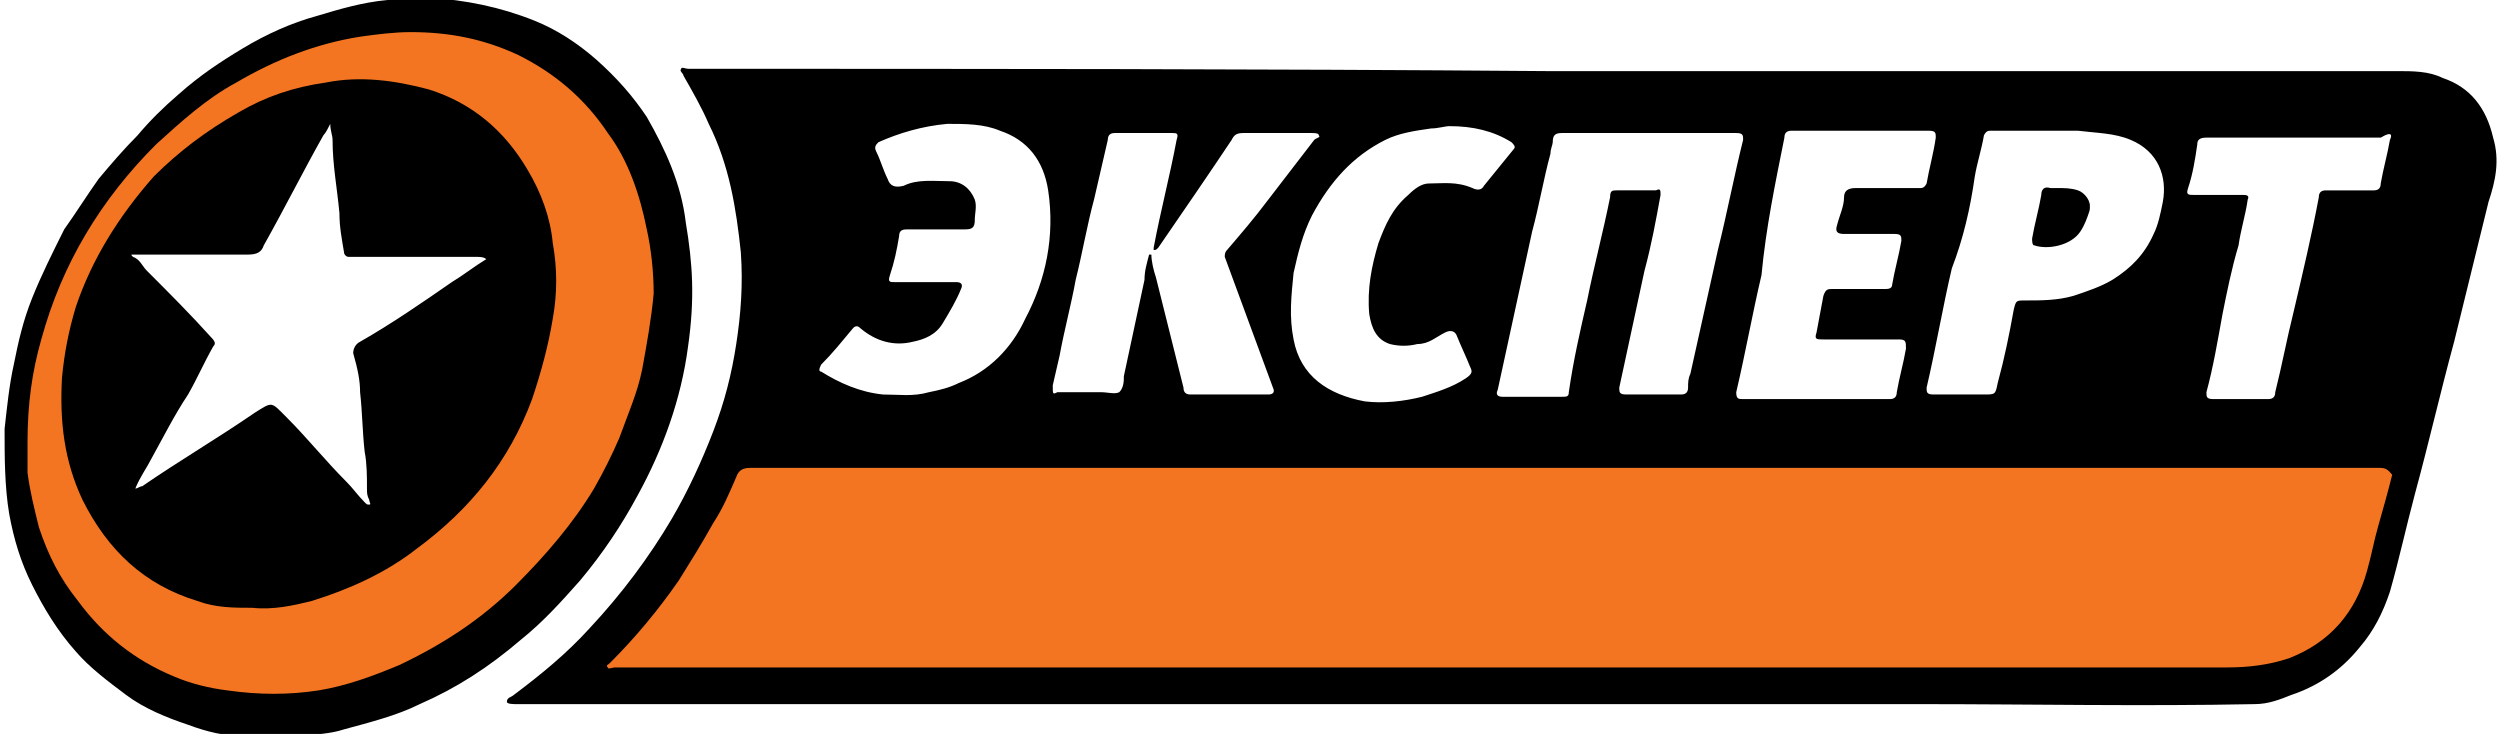
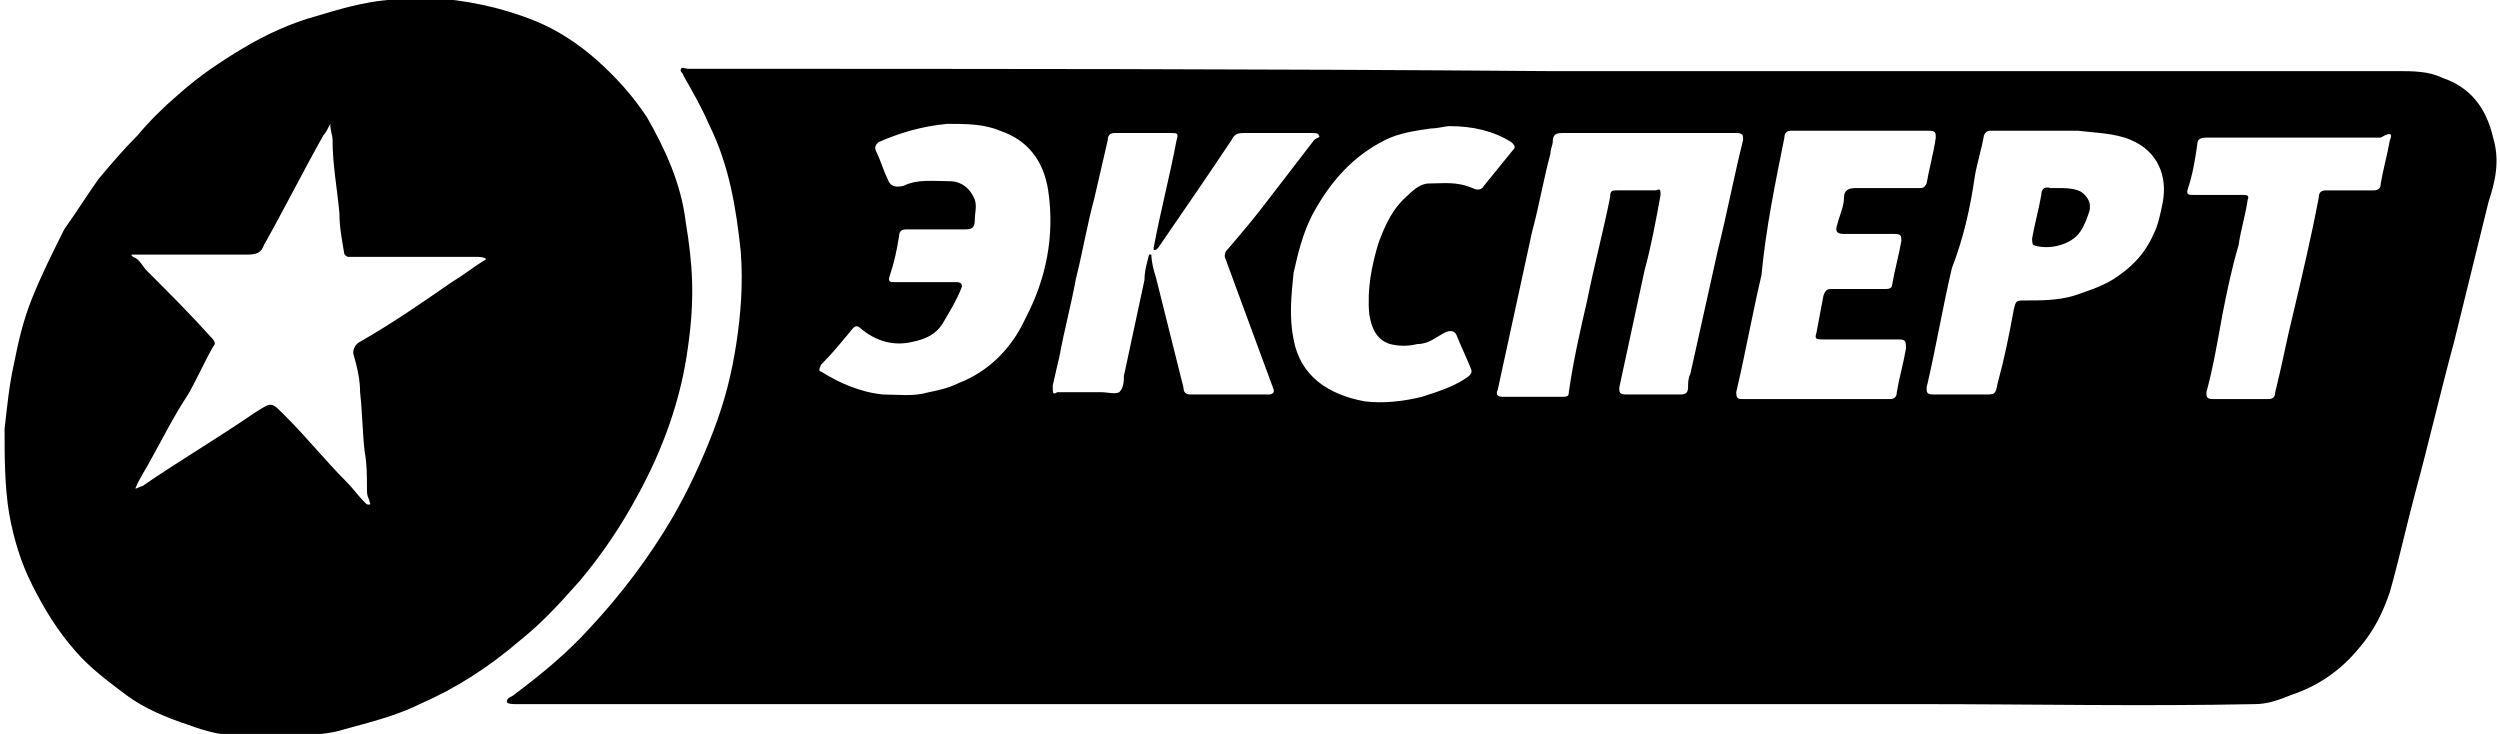
<svg xmlns="http://www.w3.org/2000/svg" version="1.1" id="Layer_1" x="0px" y="0px" viewBox="0 0 109 32" style="enable-background:new 0 0 109 32;" xml:space="preserve">
  <style type="text/css">
	.st0{fill:#F37522;}
</style>
  <path d="M29.9,9.7C29.7,8,29,6.5,28.2,5.1c-0.6-0.9-1.3-1.7-2.2-2.5c-0.8-0.7-1.7-1.3-2.7-1.7c-1.5-0.6-3-0.9-4.6-1  c-0.6,0-1.2,0.1-1.8,0.1c-1.1,0.1-2.1,0.4-3.1,0.7c-1.1,0.3-2.2,0.8-3.2,1.4c-1,0.6-1.9,1.2-2.8,2C7.1,4.7,6.5,5.3,6,5.9  C5.4,6.5,4.8,7.2,4.3,7.8c-0.5,0.7-1,1.5-1.5,2.2C2.3,11,1.8,12,1.4,13C1,14,0.8,14.9,0.6,15.9c-0.2,0.9-0.3,1.9-0.4,2.8  c0,1.2,0,2.5,0.2,3.7c0.2,1.1,0.5,2.1,1,3.1c0.5,1,1.1,2,1.9,2.9c0.6,0.7,1.4,1.3,2.2,1.9c0.8,0.6,1.8,1,2.7,1.3  c0.8,0.3,1.6,0.5,2.5,0.5c0.8,0,1.6,0.1,2.5,0c0.6-0.1,1.2-0.1,1.8-0.3c1.1-0.3,2.3-0.6,3.3-1.1c1.6-0.7,3-1.6,4.4-2.8  c1-0.8,1.8-1.7,2.6-2.6v0c1-1.2,1.8-2.4,2.5-3.7c1.1-2,1.9-4.2,2.2-6.5C30.3,13,30.2,11.5,29.9,9.7z M15.7,17.1  c0.1,0.9,0.1,1.7,0.2,2.6c0.1,0.5,0.1,1.1,0.1,1.6c0,0.2,0,0.3,0.1,0.5c0,0.1,0.1,0.2,0,0.2c-0.1,0-0.1,0-0.2-0.1  c-0.3-0.3-0.5-0.6-0.8-0.9c-0.9-0.9-1.7-1.9-2.6-2.8c-0.7-0.7-0.6-0.7-1.4-0.2c-1.6,1.1-3.3,2.1-4.9,3.2c-0.1,0-0.2,0.1-0.3,0.1  c0.2-0.5,0.5-0.9,0.7-1.3c0.5-0.9,1-1.9,1.6-2.8c0.4-0.7,0.7-1.4,1.1-2.1c0.1-0.1,0.1-0.2-0.1-0.4c-0.9-1-1.8-1.9-2.8-2.9  c-0.2-0.2-0.3-0.5-0.6-0.6c-0.1-0.1-0.1-0.1,0-0.1c0.1,0,0.2,0,0.3,0c1.6,0,3.2,0,4.7,0c0.4,0,0.6-0.1,0.7-0.4  c0.9-1.6,1.7-3.2,2.6-4.8c0.1-0.1,0.2-0.3,0.3-0.5c0,0.3,0.1,0.5,0.1,0.7c0,1.1,0.2,2.1,0.3,3.2c0,0.6,0.1,1.1,0.2,1.7  c0,0.1,0.1,0.2,0.2,0.2c0.1,0,0.2,0,0.3,0h5.3c0.1,0,0.3,0,0.4,0.1c-0.5,0.3-1,0.7-1.5,1c-1.3,0.9-2.6,1.8-4,2.6  c-0.2,0.1-0.3,0.3-0.3,0.5C15.6,16.1,15.7,16.6,15.7,17.1z M90.6,8.3c-0.3-0.1-0.6-0.1-0.8-0.1c-0.2,0-0.3,0-0.4,0  c-0.3-0.1-0.4,0.1-0.4,0.3c-0.1,0.6-0.3,1.3-0.4,1.9c0,0.1,0,0.3,0.1,0.3c0.6,0.1,1.6-0.1,2-0.7c0.2-0.3,0.3-0.6,0.4-0.9  C91.2,8.8,90.9,8.4,90.6,8.3z M90.6,8.3c-0.3-0.1-0.6-0.1-0.8-0.1c-0.2,0-0.3,0-0.4,0c-0.3-0.1-0.4,0.1-0.4,0.3  c-0.1,0.6-0.3,1.3-0.4,1.9c0,0.1,0,0.3,0.1,0.3c0.6,0.1,1.6-0.1,2-0.7c0.2-0.3,0.3-0.6,0.4-0.9C91.2,8.8,90.9,8.4,90.6,8.3z   M90.6,8.3c-0.3-0.1-0.6-0.1-0.8-0.1c-0.2,0-0.3,0-0.4,0c-0.3-0.1-0.4,0.1-0.4,0.3c-0.1,0.6-0.3,1.3-0.4,1.9c0,0.1,0,0.3,0.1,0.3  c0.6,0.1,1.6-0.1,2-0.7c0.2-0.3,0.3-0.6,0.4-0.9C91.2,8.8,90.9,8.4,90.6,8.3z M90.6,8.3c-0.3-0.1-0.6-0.1-0.8-0.1  c-0.2,0-0.3,0-0.4,0c-0.3-0.1-0.4,0.1-0.4,0.3c-0.1,0.6-0.3,1.3-0.4,1.9c0,0.1,0,0.3,0.1,0.3c0.6,0.1,1.6-0.1,2-0.7  c0.2-0.3,0.3-0.6,0.4-0.9C91.2,8.8,90.9,8.4,90.6,8.3z M90.6,8.3c-0.3-0.1-0.6-0.1-0.8-0.1c-0.2,0-0.3,0-0.4,0  c-0.3-0.1-0.4,0.1-0.4,0.3c-0.1,0.6-0.3,1.3-0.4,1.9c0,0.1,0,0.3,0.1,0.3c0.6,0.1,1.6-0.1,2-0.7c0.2-0.3,0.3-0.6,0.4-0.9  C91.2,8.8,90.9,8.4,90.6,8.3z M90.6,8.3c-0.3-0.1-0.6-0.1-0.8-0.1c-0.2,0-0.3,0-0.4,0c-0.3-0.1-0.4,0.1-0.4,0.3  c-0.1,0.6-0.3,1.3-0.4,1.9c0,0.1,0,0.3,0.1,0.3c0.6,0.1,1.6-0.1,2-0.7c0.2-0.3,0.3-0.6,0.4-0.9C91.2,8.8,90.9,8.4,90.6,8.3z   M90.6,8.3c-0.3-0.1-0.6-0.1-0.8-0.1c-0.2,0-0.3,0-0.4,0c-0.3-0.1-0.4,0.1-0.4,0.3c-0.1,0.6-0.3,1.3-0.4,1.9c0,0.1,0,0.3,0.1,0.3  c0.6,0.1,1.6-0.1,2-0.7c0.2-0.3,0.3-0.6,0.4-0.9C91.2,8.8,90.9,8.4,90.6,8.3z M90.6,8.3c-0.3-0.1-0.6-0.1-0.8-0.1  c-0.2,0-0.3,0-0.4,0c-0.3-0.1-0.4,0.1-0.4,0.3c-0.1,0.6-0.3,1.3-0.4,1.9c0,0.1,0,0.3,0.1,0.3c0.6,0.1,1.6-0.1,2-0.7  c0.2-0.3,0.3-0.6,0.4-0.9C91.2,8.8,90.9,8.4,90.6,8.3z M90.6,8.3c-0.3-0.1-0.6-0.1-0.8-0.1c-0.2,0-0.3,0-0.4,0  c-0.3-0.1-0.4,0.1-0.4,0.3c-0.1,0.6-0.3,1.3-0.4,1.9c0,0.1,0,0.3,0.1,0.3c0.6,0.1,1.6-0.1,2-0.7c0.2-0.3,0.3-0.6,0.4-0.9  C91.2,8.8,90.9,8.4,90.6,8.3z M90.6,8.3c-0.3-0.1-0.6-0.1-0.8-0.1c-0.2,0-0.3,0-0.4,0c-0.3-0.1-0.4,0.1-0.4,0.3  c-0.1,0.6-0.3,1.3-0.4,1.9c0,0.1,0,0.3,0.1,0.3c0.6,0.1,1.6-0.1,2-0.7c0.2-0.3,0.3-0.6,0.4-0.9C91.2,8.8,90.9,8.4,90.6,8.3z   M90.6,8.3c-0.3-0.1-0.6-0.1-0.8-0.1c-0.2,0-0.3,0-0.4,0c-0.3-0.1-0.4,0.1-0.4,0.3c-0.1,0.6-0.3,1.3-0.4,1.9c0,0.1,0,0.3,0.1,0.3  c0.6,0.1,1.6-0.1,2-0.7c0.2-0.3,0.3-0.6,0.4-0.9C91.2,8.8,90.9,8.4,90.6,8.3z M90.6,8.3c-0.3-0.1-0.6-0.1-0.8-0.1  c-0.2,0-0.3,0-0.4,0c-0.3-0.1-0.4,0.1-0.4,0.3c-0.1,0.6-0.3,1.3-0.4,1.9c0,0.1,0,0.3,0.1,0.3c0.6,0.1,1.6-0.1,2-0.7  c0.2-0.3,0.3-0.6,0.4-0.9C91.2,8.8,90.9,8.4,90.6,8.3z M90.6,8.3c-0.3-0.1-0.6-0.1-0.8-0.1c-0.2,0-0.3,0-0.4,0  c-0.3-0.1-0.4,0.1-0.4,0.3c-0.1,0.6-0.3,1.3-0.4,1.9c0,0.1,0,0.3,0.1,0.3c0.6,0.1,1.6-0.1,2-0.7c0.2-0.3,0.3-0.6,0.4-0.9  C91.2,8.8,90.9,8.4,90.6,8.3z M90.6,8.3c-0.3-0.1-0.6-0.1-0.8-0.1c-0.2,0-0.3,0-0.4,0c-0.3-0.1-0.4,0.1-0.4,0.3  c-0.1,0.6-0.3,1.3-0.4,1.9c0,0.1,0,0.3,0.1,0.3c0.6,0.1,1.6-0.1,2-0.7c0.2-0.3,0.3-0.6,0.4-0.9C91.2,8.8,90.9,8.4,90.6,8.3z   M90.6,8.3c-0.3-0.1-0.6-0.1-0.8-0.1c-0.2,0-0.3,0-0.4,0c-0.3-0.1-0.4,0.1-0.4,0.3c-0.1,0.6-0.3,1.3-0.4,1.9c0,0.1,0,0.3,0.1,0.3  c0.6,0.1,1.6-0.1,2-0.7c0.2-0.3,0.3-0.6,0.4-0.9C91.2,8.8,90.9,8.4,90.6,8.3z M90.6,8.3c-0.3-0.1-0.6-0.1-0.8-0.1  c-0.2,0-0.3,0-0.4,0c-0.3-0.1-0.4,0.1-0.4,0.3c-0.1,0.6-0.3,1.3-0.4,1.9c0,0.1,0,0.3,0.1,0.3c0.6,0.1,1.6-0.1,2-0.7  c0.2-0.3,0.3-0.6,0.4-0.9C91.2,8.8,90.9,8.4,90.6,8.3z M90.6,8.3c-0.3-0.1-0.6-0.1-0.8-0.1c-0.2,0-0.3,0-0.4,0  c-0.3-0.1-0.4,0.1-0.4,0.3c-0.1,0.6-0.3,1.3-0.4,1.9c0,0.1,0,0.3,0.1,0.3c0.6,0.1,1.6-0.1,2-0.7c0.2-0.3,0.3-0.6,0.4-0.9  C91.2,8.8,90.9,8.4,90.6,8.3z M90.6,8.3c-0.3-0.1-0.6-0.1-0.8-0.1c-0.2,0-0.3,0-0.4,0c-0.3-0.1-0.4,0.1-0.4,0.3  c-0.1,0.6-0.3,1.3-0.4,1.9c0,0.1,0,0.3,0.1,0.3c0.6,0.1,1.6-0.1,2-0.7c0.2-0.3,0.3-0.6,0.4-0.9C91.2,8.8,90.9,8.4,90.6,8.3z   M90.6,8.3c-0.3-0.1-0.6-0.1-0.8-0.1c-0.2,0-0.3,0-0.4,0c-0.3-0.1-0.4,0.1-0.4,0.3c-0.1,0.6-0.3,1.3-0.4,1.9c0,0.1,0,0.3,0.1,0.3  c0.6,0.1,1.6-0.1,2-0.7c0.2-0.3,0.3-0.6,0.4-0.9C91.2,8.8,90.9,8.4,90.6,8.3z M90.6,8.3c-0.3-0.1-0.6-0.1-0.8-0.1  c-0.2,0-0.3,0-0.4,0c-0.3-0.1-0.4,0.1-0.4,0.3c-0.1,0.6-0.3,1.3-0.4,1.9c0,0.1,0,0.3,0.1,0.3c0.6,0.1,1.6-0.1,2-0.7  c0.2-0.3,0.3-0.6,0.4-0.9C91.2,8.8,90.9,8.4,90.6,8.3z M90.6,8.3c-0.3-0.1-0.6-0.1-0.8-0.1c-0.2,0-0.3,0-0.4,0  c-0.3-0.1-0.4,0.1-0.4,0.3c-0.1,0.6-0.3,1.3-0.4,1.9c0,0.1,0,0.3,0.1,0.3c0.6,0.1,1.6-0.1,2-0.7c0.2-0.3,0.3-0.6,0.4-0.9  C91.2,8.8,90.9,8.4,90.6,8.3z M90.6,8.3c-0.3-0.1-0.6-0.1-0.8-0.1c-0.2,0-0.3,0-0.4,0c-0.3-0.1-0.4,0.1-0.4,0.3  c-0.1,0.6-0.3,1.3-0.4,1.9c0,0.1,0,0.3,0.1,0.3c0.6,0.1,1.6-0.1,2-0.7c0.2-0.3,0.3-0.6,0.4-0.9C91.2,8.8,90.9,8.4,90.6,8.3z   M90.6,8.3c-0.3-0.1-0.6-0.1-0.8-0.1c-0.2,0-0.3,0-0.4,0c-0.3-0.1-0.4,0.1-0.4,0.3c-0.1,0.6-0.3,1.3-0.4,1.9c0,0.1,0,0.3,0.1,0.3  c0.6,0.1,1.6-0.1,2-0.7c0.2-0.3,0.3-0.6,0.4-0.9C91.2,8.8,90.9,8.4,90.6,8.3z M90.6,8.3c-0.3-0.1-0.6-0.1-0.8-0.1  c-0.2,0-0.3,0-0.4,0c-0.3-0.1-0.4,0.1-0.4,0.3c-0.1,0.6-0.3,1.3-0.4,1.9c0,0.1,0,0.3,0.1,0.3c0.6,0.1,1.6-0.1,2-0.7  c0.2-0.3,0.3-0.6,0.4-0.9C91.2,8.8,90.9,8.4,90.6,8.3z M90.6,8.3c-0.3-0.1-0.6-0.1-0.8-0.1c-0.2,0-0.3,0-0.4,0  c-0.3-0.1-0.4,0.1-0.4,0.3c-0.1,0.6-0.3,1.3-0.4,1.9c0,0.1,0,0.3,0.1,0.3c0.6,0.1,1.6-0.1,2-0.7c0.2-0.3,0.3-0.6,0.4-0.9  C91.2,8.8,90.9,8.4,90.6,8.3z M90.6,8.3c-0.3-0.1-0.6-0.1-0.8-0.1c-0.2,0-0.3,0-0.4,0c-0.3-0.1-0.4,0.1-0.4,0.3  c-0.1,0.6-0.3,1.3-0.4,1.9c0,0.1,0,0.3,0.1,0.3c0.6,0.1,1.6-0.1,2-0.7c0.2-0.3,0.3-0.6,0.4-0.9C91.2,8.8,90.9,8.4,90.6,8.3z   M90.6,8.3c-0.3-0.1-0.6-0.1-0.8-0.1c-0.2,0-0.3,0-0.4,0c-0.3-0.1-0.4,0.1-0.4,0.3c-0.1,0.6-0.3,1.3-0.4,1.9c0,0.1,0,0.3,0.1,0.3  c0.6,0.1,1.6-0.1,2-0.7c0.2-0.3,0.3-0.6,0.4-0.9C91.2,8.8,90.9,8.4,90.6,8.3z M90.6,8.3c-0.3-0.1-0.6-0.1-0.8-0.1  c-0.2,0-0.3,0-0.4,0c-0.3-0.1-0.4,0.1-0.4,0.3c-0.1,0.6-0.3,1.3-0.4,1.9c0,0.1,0,0.3,0.1,0.3c0.6,0.1,1.6-0.1,2-0.7  c0.2-0.3,0.3-0.6,0.4-0.9C91.2,8.8,90.9,8.4,90.6,8.3z M90.6,8.3c-0.3-0.1-0.6-0.1-0.8-0.1c-0.2,0-0.3,0-0.4,0  c-0.3-0.1-0.4,0.1-0.4,0.3c-0.1,0.6-0.3,1.3-0.4,1.9c0,0.1,0,0.3,0.1,0.3c0.6,0.1,1.6-0.1,2-0.7c0.2-0.3,0.3-0.6,0.4-0.9  C91.2,8.8,90.9,8.4,90.6,8.3z M90.6,8.3c-0.3-0.1-0.6-0.1-0.8-0.1c-0.2,0-0.3,0-0.4,0c-0.3-0.1-0.4,0.1-0.4,0.3  c-0.1,0.6-0.3,1.3-0.4,1.9c0,0.1,0,0.3,0.1,0.3c0.6,0.1,1.6-0.1,2-0.7c0.2-0.3,0.3-0.6,0.4-0.9C91.2,8.8,90.9,8.4,90.6,8.3z   M90.6,8.3c-0.3-0.1-0.6-0.1-0.8-0.1c-0.2,0-0.3,0-0.4,0c-0.3-0.1-0.4,0.1-0.4,0.3c-0.1,0.6-0.3,1.3-0.4,1.9c0,0.1,0,0.3,0.1,0.3  c0.6,0.1,1.6-0.1,2-0.7c0.2-0.3,0.3-0.6,0.4-0.9C91.2,8.8,90.9,8.4,90.6,8.3z M90.6,8.3c-0.3-0.1-0.6-0.1-0.8-0.1  c-0.2,0-0.3,0-0.4,0c-0.3-0.1-0.4,0.1-0.4,0.3c-0.1,0.6-0.3,1.3-0.4,1.9c0,0.1,0,0.3,0.1,0.3c0.6,0.1,1.6-0.1,2-0.7  c0.2-0.3,0.3-0.6,0.4-0.9C91.2,8.8,90.9,8.4,90.6,8.3z M108.7,6c-0.3-1.3-1-2.2-2.2-2.6c-0.6-0.3-1.3-0.3-2-0.3H67.4v0  C55,3,42.5,3,30,3c-0.1,0-0.3-0.1-0.3,0c-0.1,0.1,0.1,0.2,0.1,0.3c0.4,0.7,0.8,1.4,1.1,2.1c0.9,1.8,1.2,3.7,1.4,5.6  c0.1,1.4,0,2.7-0.2,4c-0.2,1.3-0.5,2.5-1,3.8c-0.5,1.3-1.1,2.6-1.8,3.8c-1,1.7-2.2,3.3-3.6,4.8c-1,1.1-2.1,2-3.3,2.9  c-0.1,0.1-0.3,0.1-0.3,0.3c0,0.1,0.3,0.1,0.4,0.1c20.4,0,40.8,0,61.2,0c4.8,0,9.7,0.1,14.6,0c0.6,0,1.1-0.2,1.6-0.4  c1.2-0.4,2.2-1.1,3-2.1c0.6-0.7,1-1.5,1.3-2.4c0.4-1.4,0.7-2.8,1.1-4.3c0.6-2.2,1.1-4.4,1.7-6.6c0.5-2,1-4.1,1.5-6.1  C108.8,7.9,109,7,108.7,6z M86.1,7.7c0.1-0.6,0.3-1.2,0.4-1.8c0.1-0.2,0.2-0.2,0.3-0.2h2c0.4,0,0.7,0,1.1,0c0.2,0,0.5,0,0.7,0  c0.8,0.1,1.6,0.1,2.3,0.4c1.2,0.5,1.6,1.6,1.4,2.7c-0.1,0.5-0.2,1-0.4,1.4c-0.4,0.9-1,1.5-1.8,2c-0.5,0.3-1.1,0.5-1.7,0.7  c-0.7,0.2-1.4,0.2-2.1,0.2c-0.4,0-0.4,0-0.5,0.4c-0.2,1.1-0.4,2.1-0.7,3.2c-0.1,0.5-0.1,0.5-0.6,0.5c-0.7,0-1.4,0-2.2,0  c-0.3,0-0.3-0.1-0.3-0.3c0.4-1.7,0.7-3.5,1.1-5.2C85.6,10.4,85.9,9.1,86.1,7.7L86.1,7.7z M77.8,6c0-0.2,0.1-0.3,0.3-0.3c2,0,4,0,6,0  c0.3,0,0.3,0.1,0.3,0.3C84.3,6.7,84.1,7.4,84,8c-0.1,0.2-0.2,0.2-0.3,0.2c-0.9,0-1.9,0-2.8,0c-0.3,0-0.5,0.1-0.5,0.4  c0,0.4-0.2,0.8-0.3,1.2c-0.1,0.3,0,0.4,0.3,0.4c0.7,0,1.4,0,2.2,0c0.3,0,0.3,0.1,0.3,0.3c-0.1,0.6-0.3,1.3-0.4,1.9  c0,0.2-0.2,0.2-0.3,0.2c-0.8,0-1.5,0-2.3,0c-0.2,0-0.3,0-0.4,0.3c-0.1,0.5-0.2,1.1-0.3,1.6c-0.1,0.3,0,0.3,0.3,0.3  c1.1,0,2.2,0,3.3,0c0.3,0,0.3,0.1,0.3,0.4c-0.1,0.6-0.3,1.3-0.4,1.9c0,0.2-0.1,0.3-0.3,0.3c-1.1,0-2.1,0-3.2,0h-3.2  c-0.2,0-0.3,0-0.3-0.3c0.4-1.7,0.7-3.4,1.1-5.1C77,9.9,77.4,8,77.8,6z M67.6,6.7c0-0.2,0.1-0.4,0.1-0.5c0-0.3,0.1-0.4,0.4-0.4  c1.3,0,2.5,0,3.8,0c1.3,0,2.6,0,3.8,0c0.3,0,0.3,0.1,0.3,0.3c-0.4,1.6-0.7,3.2-1.1,4.8c-0.4,1.8-0.8,3.6-1.2,5.4  c-0.1,0.2-0.1,0.4-0.1,0.6c0,0.2-0.1,0.3-0.3,0.3c-0.8,0-1.6,0-2.4,0c-0.3,0-0.3-0.1-0.3-0.3l1.1-5.1c0.3-1.1,0.5-2.2,0.7-3.3  c0-0.2,0-0.3-0.2-0.2c-0.6,0-1.2,0-1.7,0c-0.2,0-0.3,0-0.3,0.3c-0.3,1.5-0.7,3-1,4.5c-0.3,1.3-0.6,2.6-0.8,4c0,0.2-0.1,0.2-0.3,0.2  c-0.8,0-1.7,0-2.6,0c-0.2,0-0.3-0.1-0.2-0.3c0.5-2.3,1-4.6,1.5-6.9C67.1,9,67.3,7.8,67.6,6.7z M60.4,6.1c0.6-0.3,1.3-0.4,2-0.5  c0.3,0,0.6-0.1,0.8-0.1c1,0,1.9,0.2,2.7,0.7c0.1,0.1,0.2,0.2,0.1,0.3c-0.4,0.5-0.9,1.1-1.3,1.6c-0.1,0.2-0.3,0.2-0.5,0.1  C63.5,7.9,62.9,8,62.3,8c-0.3,0-0.6,0.2-0.9,0.5c-0.7,0.6-1,1.3-1.3,2.1c-0.3,1-0.5,2-0.4,3.1c0.1,0.6,0.3,1.1,0.9,1.3  c0.4,0.1,0.8,0.1,1.2,0c0.5,0,0.8-0.3,1.2-0.5c0.2-0.1,0.4-0.1,0.5,0.1c0.2,0.5,0.4,0.9,0.6,1.4c0.1,0.2,0.1,0.3-0.2,0.5  c-0.6,0.4-1.3,0.6-1.9,0.8c-0.8,0.2-1.7,0.3-2.5,0.2c-1.6-0.3-2.8-1.1-3.1-2.7c-0.2-1-0.1-1.9,0-2.9c0.2-0.9,0.4-1.7,0.8-2.5  C58,7.9,59,6.8,60.4,6.1z M45.9,16.8c0.1-0.4,0.2-0.9,0.3-1.3c0.2-1.1,0.5-2.2,0.7-3.3c0.3-1.2,0.5-2.4,0.8-3.5  c0.2-0.9,0.4-1.7,0.6-2.6c0-0.2,0.1-0.3,0.3-0.3c0.8,0,1.6,0,2.5,0c0.2,0,0.3,0,0.2,0.3c-0.3,1.6-0.7,3.1-1,4.7c0,0,0,0.1,0,0.1  c0.1,0,0.1,0,0.2-0.1c1.1-1.6,2.2-3.2,3.2-4.7c0.1-0.2,0.2-0.3,0.5-0.3c1,0,2,0,3,0c0.1,0,0.3,0,0.3,0.1C57.6,6,57.4,6,57.3,6.1  c-0.7,0.9-1.3,1.7-2,2.6c-0.6,0.8-1.2,1.5-1.8,2.2c-0.1,0.1-0.1,0.2-0.1,0.3c0.7,1.9,1.4,3.8,2.1,5.7c0.1,0.2,0,0.3-0.2,0.3  c-1.1,0-2.3,0-3.4,0c-0.2,0-0.3-0.1-0.3-0.3c-0.4-1.6-0.8-3.2-1.2-4.8c-0.1-0.3-0.2-0.7-0.2-1h-0.1c-0.1,0.4-0.2,0.7-0.2,1.1  c-0.3,1.4-0.6,2.8-0.9,4.2c0,0,0,0,0,0c0,0.2,0,0.5-0.2,0.7c-0.2,0.1-0.5,0-0.8,0h-1.9C45.9,17.2,45.9,17.2,45.9,16.8z M35.8,15.9  c0.5-0.5,0.9-1,1.4-1.6c0.1-0.1,0.2-0.1,0.3,0c0.7,0.6,1.5,0.8,2.3,0.6c0.5-0.1,1-0.3,1.3-0.8c0.3-0.5,0.6-1,0.8-1.5  c0.1-0.2,0-0.3-0.2-0.3h-1.4v0h-1.3c-0.2,0-0.3,0-0.2-0.3c0.2-0.6,0.3-1.1,0.4-1.7c0-0.3,0.2-0.3,0.4-0.3c0.8,0,1.7,0,2.5,0  c0.3,0,0.4-0.1,0.4-0.4c0-0.3,0.1-0.6,0-0.9c-0.2-0.5-0.6-0.8-1.1-0.8c-0.7,0-1.4-0.1-2,0.2h0c-0.4,0.1-0.6,0-0.7-0.3  c-0.2-0.4-0.3-0.8-0.5-1.2c-0.1-0.2,0-0.3,0.1-0.4c0.9-0.4,1.9-0.7,3-0.8c0.8,0,1.6,0,2.3,0.3c1.2,0.4,1.9,1.3,2.1,2.6  c0.3,2-0.1,3.9-1,5.6c-0.6,1.3-1.6,2.3-2.9,2.8c-0.4,0.2-0.8,0.3-1.3,0.4c-0.7,0.2-1.3,0.1-2,0.1c-1-0.1-1.9-0.5-2.7-1  C35.7,16.2,35.7,16.1,35.8,15.9z M104.2,6.1c-0.1,0.6-0.3,1.3-0.4,1.9c0,0.2-0.1,0.3-0.3,0.3c-0.7,0-1.4,0-2.1,0  c-0.2,0-0.3,0.1-0.3,0.3c-0.3,1.6-0.7,3.3-1.1,5c-0.3,1.2-0.5,2.3-0.8,3.5c0,0.2-0.1,0.3-0.3,0.3c-0.8,0-1.6,0-2.4,0  c-0.3,0-0.3-0.1-0.3-0.3c0.3-1.1,0.5-2.3,0.7-3.4c0.2-1,0.4-2,0.7-3c0.1-0.7,0.3-1.3,0.4-2c0.1-0.2-0.1-0.2-0.2-0.2  c-0.7,0-1.4,0-2.1,0c-0.3,0-0.4,0-0.3-0.3c0.2-0.6,0.3-1.2,0.4-1.9c0-0.2,0.1-0.3,0.4-0.3c1.3,0,2.6,0,3.8,0s2.6,0,3.8,0  C104.3,5.7,104.3,5.9,104.2,6.1z M90.7,10.1c0.2-0.3,0.3-0.6,0.4-0.9c0.1-0.4-0.2-0.8-0.5-0.9c-0.3-0.1-0.6-0.1-0.8-0.1  c-0.2,0-0.3,0-0.4,0c-0.3-0.1-0.4,0.1-0.4,0.3c-0.1,0.6-0.3,1.3-0.4,1.9c0,0.1,0,0.3,0.1,0.3C89.3,10.9,90.3,10.7,90.7,10.1z   M90.6,8.3c-0.3-0.1-0.6-0.1-0.8-0.1c-0.2,0-0.3,0-0.4,0c-0.3-0.1-0.4,0.1-0.4,0.3c-0.1,0.6-0.3,1.3-0.4,1.9c0,0.1,0,0.3,0.1,0.3  c0.6,0.1,1.6-0.1,2-0.7c0.2-0.3,0.3-0.6,0.4-0.9C91.2,8.8,90.9,8.4,90.6,8.3z M90.6,8.3c-0.3-0.1-0.6-0.1-0.8-0.1  c-0.2,0-0.3,0-0.4,0c-0.3-0.1-0.4,0.1-0.4,0.3c-0.1,0.6-0.3,1.3-0.4,1.9c0,0.1,0,0.3,0.1,0.3c0.6,0.1,1.6-0.1,2-0.7  c0.2-0.3,0.3-0.6,0.4-0.9C91.2,8.8,90.9,8.4,90.6,8.3z M90.6,8.3c-0.3-0.1-0.6-0.1-0.8-0.1c-0.2,0-0.3,0-0.4,0  c-0.3-0.1-0.4,0.1-0.4,0.3c-0.1,0.6-0.3,1.3-0.4,1.9c0,0.1,0,0.3,0.1,0.3c0.6,0.1,1.6-0.1,2-0.7c0.2-0.3,0.3-0.6,0.4-0.9  C91.2,8.8,90.9,8.4,90.6,8.3z M90.6,8.3c-0.3-0.1-0.6-0.1-0.8-0.1c-0.2,0-0.3,0-0.4,0c-0.3-0.1-0.4,0.1-0.4,0.3  c-0.1,0.6-0.3,1.3-0.4,1.9c0,0.1,0,0.3,0.1,0.3c0.6,0.1,1.6-0.1,2-0.7c0.2-0.3,0.3-0.6,0.4-0.9C91.2,8.8,90.9,8.4,90.6,8.3z   M90.6,8.3c-0.3-0.1-0.6-0.1-0.8-0.1c-0.2,0-0.3,0-0.4,0c-0.3-0.1-0.4,0.1-0.4,0.3c-0.1,0.6-0.3,1.3-0.4,1.9c0,0.1,0,0.3,0.1,0.3  c0.6,0.1,1.6-0.1,2-0.7c0.2-0.3,0.3-0.6,0.4-0.9C91.2,8.8,90.9,8.4,90.6,8.3z M90.6,8.3c-0.3-0.1-0.6-0.1-0.8-0.1  c-0.2,0-0.3,0-0.4,0c-0.3-0.1-0.4,0.1-0.4,0.3c-0.1,0.6-0.3,1.3-0.4,1.9c0,0.1,0,0.3,0.1,0.3c0.6,0.1,1.6-0.1,2-0.7  c0.2-0.3,0.3-0.6,0.4-0.9C91.2,8.8,90.9,8.4,90.6,8.3z M90.6,8.3c-0.3-0.1-0.6-0.1-0.8-0.1c-0.2,0-0.3,0-0.4,0  c-0.3-0.1-0.4,0.1-0.4,0.3c-0.1,0.6-0.3,1.3-0.4,1.9c0,0.1,0,0.3,0.1,0.3c0.6,0.1,1.6-0.1,2-0.7c0.2-0.3,0.3-0.6,0.4-0.9  C91.2,8.8,90.9,8.4,90.6,8.3z M90.6,8.3c-0.3-0.1-0.6-0.1-0.8-0.1c-0.2,0-0.3,0-0.4,0c-0.3-0.1-0.4,0.1-0.4,0.3  c-0.1,0.6-0.3,1.3-0.4,1.9c0,0.1,0,0.3,0.1,0.3c0.6,0.1,1.6-0.1,2-0.7c0.2-0.3,0.3-0.6,0.4-0.9C91.2,8.8,90.9,8.4,90.6,8.3z   M90.6,8.3c-0.3-0.1-0.6-0.1-0.8-0.1c-0.2,0-0.3,0-0.4,0c-0.3-0.1-0.4,0.1-0.4,0.3c-0.1,0.6-0.3,1.3-0.4,1.9c0,0.1,0,0.3,0.1,0.3  c0.6,0.1,1.6-0.1,2-0.7c0.2-0.3,0.3-0.6,0.4-0.9C91.2,8.8,90.9,8.4,90.6,8.3z M90.6,8.3c-0.3-0.1-0.6-0.1-0.8-0.1  c-0.2,0-0.3,0-0.4,0c-0.3-0.1-0.4,0.1-0.4,0.3c-0.1,0.6-0.3,1.3-0.4,1.9c0,0.1,0,0.3,0.1,0.3c0.6,0.1,1.6-0.1,2-0.7  c0.2-0.3,0.3-0.6,0.4-0.9C91.2,8.8,90.9,8.4,90.6,8.3z M90.6,8.3c-0.3-0.1-0.6-0.1-0.8-0.1c-0.2,0-0.3,0-0.4,0  c-0.3-0.1-0.4,0.1-0.4,0.3c-0.1,0.6-0.3,1.3-0.4,1.9c0,0.1,0,0.3,0.1,0.3c0.6,0.1,1.6-0.1,2-0.7c0.2-0.3,0.3-0.6,0.4-0.9  C91.2,8.8,90.9,8.4,90.6,8.3z M90.6,8.3c-0.3-0.1-0.6-0.1-0.8-0.1c-0.2,0-0.3,0-0.4,0c-0.3-0.1-0.4,0.1-0.4,0.3  c-0.1,0.6-0.3,1.3-0.4,1.9c0,0.1,0,0.3,0.1,0.3c0.6,0.1,1.6-0.1,2-0.7c0.2-0.3,0.3-0.6,0.4-0.9C91.2,8.8,90.9,8.4,90.6,8.3z   M90.6,8.3c-0.3-0.1-0.6-0.1-0.8-0.1c-0.2,0-0.3,0-0.4,0c-0.3-0.1-0.4,0.1-0.4,0.3c-0.1,0.6-0.3,1.3-0.4,1.9c0,0.1,0,0.3,0.1,0.3  c0.6,0.1,1.6-0.1,2-0.7c0.2-0.3,0.3-0.6,0.4-0.9C91.2,8.8,90.9,8.4,90.6,8.3z M90.6,8.3c-0.3-0.1-0.6-0.1-0.8-0.1  c-0.2,0-0.3,0-0.4,0c-0.3-0.1-0.4,0.1-0.4,0.3c-0.1,0.6-0.3,1.3-0.4,1.9c0,0.1,0,0.3,0.1,0.3c0.6,0.1,1.6-0.1,2-0.7  c0.2-0.3,0.3-0.6,0.4-0.9C91.2,8.8,90.9,8.4,90.6,8.3z M90.6,8.3c-0.3-0.1-0.6-0.1-0.8-0.1c-0.2,0-0.3,0-0.4,0  c-0.3-0.1-0.4,0.1-0.4,0.3c-0.1,0.6-0.3,1.3-0.4,1.9c0,0.1,0,0.3,0.1,0.3c0.6,0.1,1.6-0.1,2-0.7c0.2-0.3,0.3-0.6,0.4-0.9  C91.2,8.8,90.9,8.4,90.6,8.3z M90.6,8.3c-0.3-0.1-0.6-0.1-0.8-0.1c-0.2,0-0.3,0-0.4,0c-0.3-0.1-0.4,0.1-0.4,0.3  c-0.1,0.6-0.3,1.3-0.4,1.9c0,0.1,0,0.3,0.1,0.3c0.6,0.1,1.6-0.1,2-0.7c0.2-0.3,0.3-0.6,0.4-0.9C91.2,8.8,90.9,8.4,90.6,8.3z   M90.6,8.3c-0.3-0.1-0.6-0.1-0.8-0.1c-0.2,0-0.3,0-0.4,0c-0.3-0.1-0.4,0.1-0.4,0.3c-0.1,0.6-0.3,1.3-0.4,1.9c0,0.1,0,0.3,0.1,0.3  c0.6,0.1,1.6-0.1,2-0.7c0.2-0.3,0.3-0.6,0.4-0.9C91.2,8.8,90.9,8.4,90.6,8.3z M90.6,8.3c-0.3-0.1-0.6-0.1-0.8-0.1  c-0.2,0-0.3,0-0.4,0c-0.3-0.1-0.4,0.1-0.4,0.3c-0.1,0.6-0.3,1.3-0.4,1.9c0,0.1,0,0.3,0.1,0.3c0.6,0.1,1.6-0.1,2-0.7  c0.2-0.3,0.3-0.6,0.4-0.9C91.2,8.8,90.9,8.4,90.6,8.3z M90.6,8.3c-0.3-0.1-0.6-0.1-0.8-0.1c-0.2,0-0.3,0-0.4,0  c-0.3-0.1-0.4,0.1-0.4,0.3c-0.1,0.6-0.3,1.3-0.4,1.9c0,0.1,0,0.3,0.1,0.3c0.6,0.1,1.6-0.1,2-0.7c0.2-0.3,0.3-0.6,0.4-0.9  C91.2,8.8,90.9,8.4,90.6,8.3z M90.6,8.3c-0.3-0.1-0.6-0.1-0.8-0.1c-0.2,0-0.3,0-0.4,0c-0.3-0.1-0.4,0.1-0.4,0.3  c-0.1,0.6-0.3,1.3-0.4,1.9c0,0.1,0,0.3,0.1,0.3c0.6,0.1,1.6-0.1,2-0.7c0.2-0.3,0.3-0.6,0.4-0.9C91.2,8.8,90.9,8.4,90.6,8.3z   M90.6,8.3c-0.3-0.1-0.6-0.1-0.8-0.1c-0.2,0-0.3,0-0.4,0c-0.3-0.1-0.4,0.1-0.4,0.3c-0.1,0.6-0.3,1.3-0.4,1.9c0,0.1,0,0.3,0.1,0.3  c0.6,0.1,1.6-0.1,2-0.7c0.2-0.3,0.3-0.6,0.4-0.9C91.2,8.8,90.9,8.4,90.6,8.3z M90.6,8.3c-0.3-0.1-0.6-0.1-0.8-0.1  c-0.2,0-0.3,0-0.4,0c-0.3-0.1-0.4,0.1-0.4,0.3c-0.1,0.6-0.3,1.3-0.4,1.9c0,0.1,0,0.3,0.1,0.3c0.6,0.1,1.6-0.1,2-0.7  c0.2-0.3,0.3-0.6,0.4-0.9C91.2,8.8,90.9,8.4,90.6,8.3z M90.6,8.3c-0.3-0.1-0.6-0.1-0.8-0.1c-0.2,0-0.3,0-0.4,0  c-0.3-0.1-0.4,0.1-0.4,0.3c-0.1,0.6-0.3,1.3-0.4,1.9c0,0.1,0,0.3,0.1,0.3c0.6,0.1,1.6-0.1,2-0.7c0.2-0.3,0.3-0.6,0.4-0.9  C91.2,8.8,90.9,8.4,90.6,8.3z M90.6,8.3c-0.3-0.1-0.6-0.1-0.8-0.1c-0.2,0-0.3,0-0.4,0c-0.3-0.1-0.4,0.1-0.4,0.3  c-0.1,0.6-0.3,1.3-0.4,1.9c0,0.1,0,0.3,0.1,0.3c0.6,0.1,1.6-0.1,2-0.7c0.2-0.3,0.3-0.6,0.4-0.9C91.2,8.8,90.9,8.4,90.6,8.3z   M90.6,8.3c-0.3-0.1-0.6-0.1-0.8-0.1c-0.2,0-0.3,0-0.4,0c-0.3-0.1-0.4,0.1-0.4,0.3c-0.1,0.6-0.3,1.3-0.4,1.9c0,0.1,0,0.3,0.1,0.3  c0.6,0.1,1.6-0.1,2-0.7c0.2-0.3,0.3-0.6,0.4-0.9C91.2,8.8,90.9,8.4,90.6,8.3z M90.6,8.3c-0.3-0.1-0.6-0.1-0.8-0.1  c-0.2,0-0.3,0-0.4,0c-0.3-0.1-0.4,0.1-0.4,0.3c-0.1,0.6-0.3,1.3-0.4,1.9c0,0.1,0,0.3,0.1,0.3c0.6,0.1,1.6-0.1,2-0.7  c0.2-0.3,0.3-0.6,0.4-0.9C91.2,8.8,90.9,8.4,90.6,8.3z M90.6,8.3c-0.3-0.1-0.6-0.1-0.8-0.1c-0.2,0-0.3,0-0.4,0  c-0.3-0.1-0.4,0.1-0.4,0.3c-0.1,0.6-0.3,1.3-0.4,1.9c0,0.1,0,0.3,0.1,0.3c0.6,0.1,1.6-0.1,2-0.7c0.2-0.3,0.3-0.6,0.4-0.9  C91.2,8.8,90.9,8.4,90.6,8.3z M90.6,8.3c-0.3-0.1-0.6-0.1-0.8-0.1c-0.2,0-0.3,0-0.4,0c-0.3-0.1-0.4,0.1-0.4,0.3  c-0.1,0.6-0.3,1.3-0.4,1.9c0,0.1,0,0.3,0.1,0.3c0.6,0.1,1.6-0.1,2-0.7c0.2-0.3,0.3-0.6,0.4-0.9C91.2,8.8,90.9,8.4,90.6,8.3z   M90.6,8.3c-0.3-0.1-0.6-0.1-0.8-0.1c-0.2,0-0.3,0-0.4,0c-0.3-0.1-0.4,0.1-0.4,0.3c-0.1,0.6-0.3,1.3-0.4,1.9c0,0.1,0,0.3,0.1,0.3  c0.6,0.1,1.6-0.1,2-0.7c0.2-0.3,0.3-0.6,0.4-0.9C91.2,8.8,90.9,8.4,90.6,8.3z M90.6,8.3c-0.3-0.1-0.6-0.1-0.8-0.1  c-0.2,0-0.3,0-0.4,0c-0.3-0.1-0.4,0.1-0.4,0.3c-0.1,0.6-0.3,1.3-0.4,1.9c0,0.1,0,0.3,0.1,0.3c0.6,0.1,1.6-0.1,2-0.7  c0.2-0.3,0.3-0.6,0.4-0.9C91.2,8.8,90.9,8.4,90.6,8.3z M90.6,8.3c-0.3-0.1-0.6-0.1-0.8-0.1c-0.2,0-0.3,0-0.4,0  c-0.3-0.1-0.4,0.1-0.4,0.3c-0.1,0.6-0.3,1.3-0.4,1.9c0,0.1,0,0.3,0.1,0.3c0.6,0.1,1.6-0.1,2-0.7c0.2-0.3,0.3-0.6,0.4-0.9  C91.2,8.8,90.9,8.4,90.6,8.3z M90.6,8.3c-0.3-0.1-0.6-0.1-0.8-0.1c-0.2,0-0.3,0-0.4,0c-0.3-0.1-0.4,0.1-0.4,0.3  c-0.1,0.6-0.3,1.3-0.4,1.9c0,0.1,0,0.3,0.1,0.3c0.6,0.1,1.6-0.1,2-0.7c0.2-0.3,0.3-0.6,0.4-0.9C91.2,8.8,90.9,8.4,90.6,8.3z" />
  <g>
-     <path class="st0" d="M28,16.1c0.2-1.1,0.4-2.2,0.5-3.3c0-0.9-0.1-1.9-0.3-2.8c-0.3-1.5-0.8-3-1.7-4.2c-1-1.5-2.3-2.6-3.9-3.4   c-1.5-0.7-3-1-4.7-1c-0.7,0-1.5,0.1-2.2,0.2c-1.9,0.3-3.7,1-5.4,2C9,4.3,7.9,5.3,6.8,6.3c-2.4,2.4-4.1,5.2-5,8.5   c-0.4,1.4-0.6,2.8-0.6,4.5c0,0.3,0,0.8,0,1.3c0.1,0.8,0.3,1.6,0.5,2.4c0.4,1.2,0.9,2.2,1.7,3.2c1.1,1.5,2.5,2.6,4.2,3.3   c0.7,0.3,1.5,0.5,2.3,0.6c1.4,0.2,2.7,0.2,4,0c1.2-0.2,2.3-0.6,3.5-1.1c1.9-0.9,3.6-2,5.1-3.5c1.3-1.3,2.5-2.7,3.4-4.2   c0.4-0.7,0.8-1.5,1.1-2.2C27.4,18,27.8,17.1,28,16.1z M24.1,13.9c-0.2,1.2-0.5,2.3-0.9,3.5c-1,2.7-2.7,4.8-5,6.5   c-1.4,1.1-3,1.8-4.6,2.3c-0.8,0.2-1.7,0.4-2.6,0.3c-0.8,0-1.6,0-2.4-0.3c-2.3-0.7-3.9-2.2-5-4.4c-0.8-1.7-1-3.4-0.9-5.3   c0.1-1.1,0.3-2.1,0.6-3.1c0.7-2.1,1.9-4,3.4-5.7C7.8,6.6,9,5.7,10.4,4.9c1.2-0.7,2.4-1.1,3.8-1.3c1.5-0.3,3-0.1,4.5,0.3   c1.9,0.6,3.3,1.8,4.3,3.5c0.6,1,1,2.1,1.1,3.2v0C24.3,11.7,24.3,12.8,24.1,13.9z" />
-     <path class="st0" d="M103.8,20.4H68.2c-11.8,0-23.7,0-35.5,0c-0.3,0-0.5,0.1-0.6,0.4c-0.3,0.7-0.6,1.4-1,2c-0.5,0.9-1,1.7-1.5,2.5   c-0.9,1.3-1.9,2.5-3,3.6c-0.1,0.1-0.2,0.1-0.1,0.2c0,0.1,0.2,0,0.3,0c0.1,0,0.2,0,0.2,0h20.3c16.6,0,33.2,0,49.8,0   c0.9,0,1.8-0.1,2.7-0.4c1.8-0.7,2.9-2,3.4-3.8c0.2-0.7,0.3-1.3,0.5-2c0.2-0.7,0.4-1.4,0.6-2.2h0C104.2,20.6,104.1,20.4,103.8,20.4z   " />
-   </g>
+     </g>
</svg>